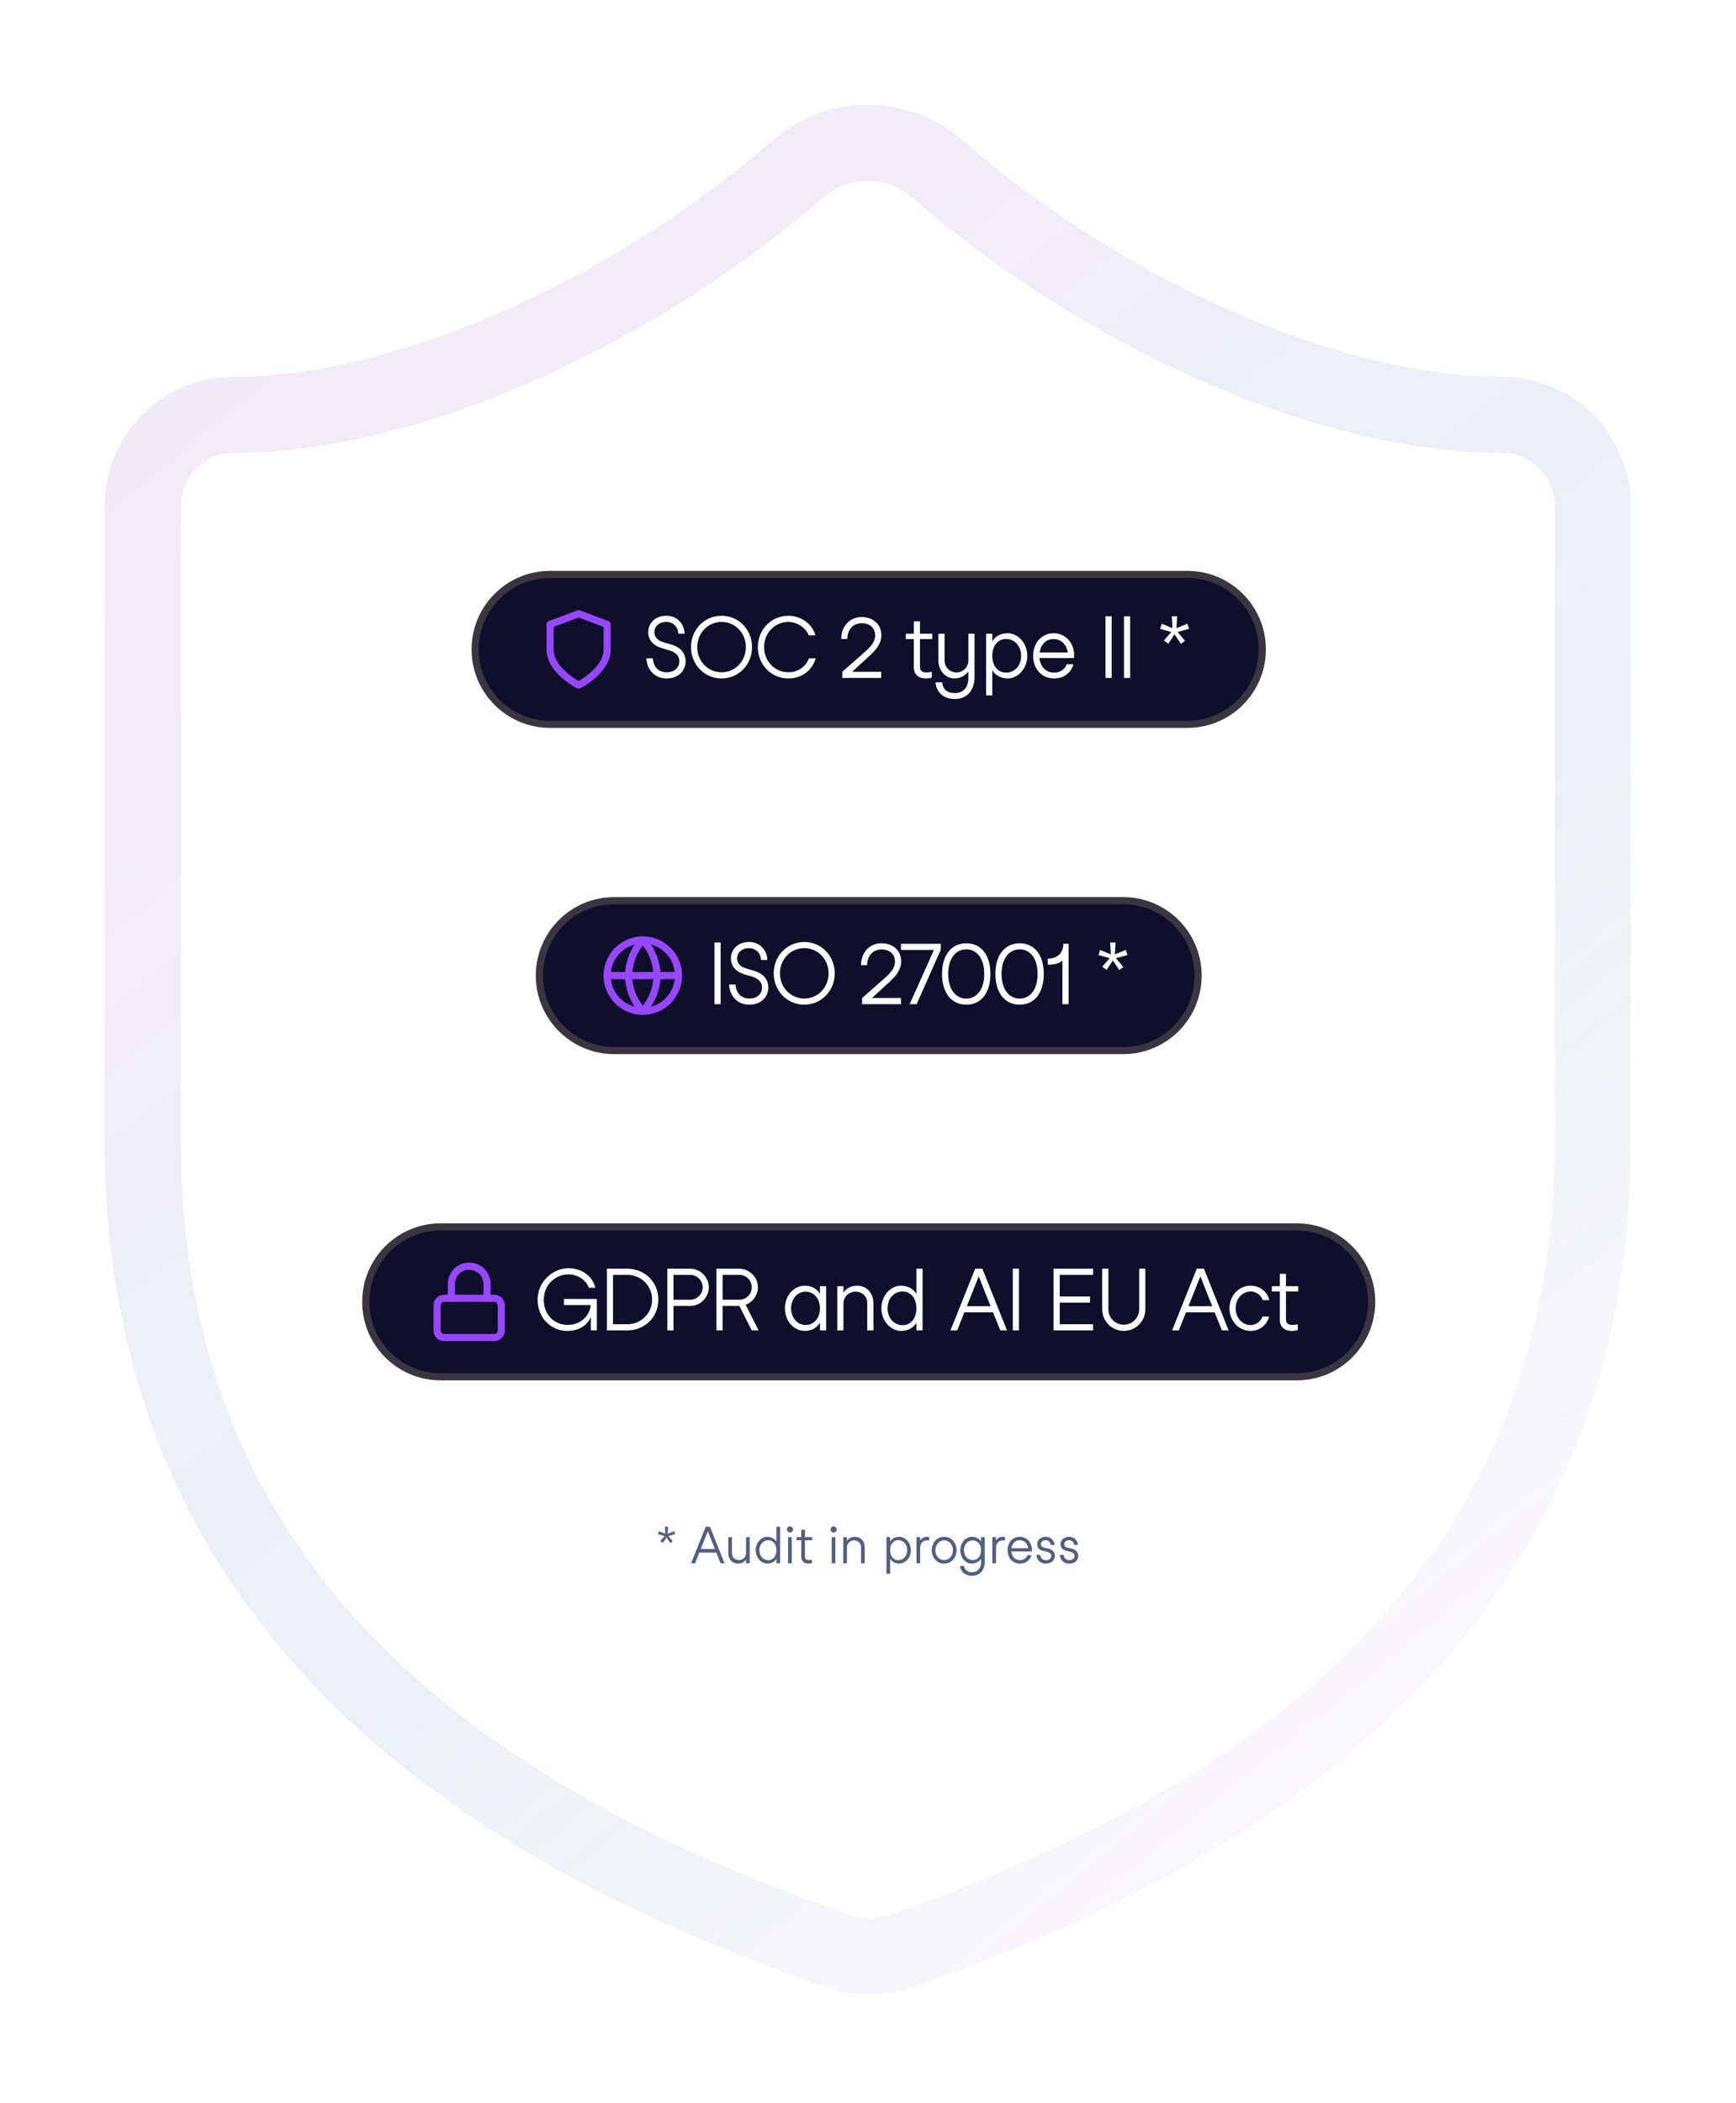
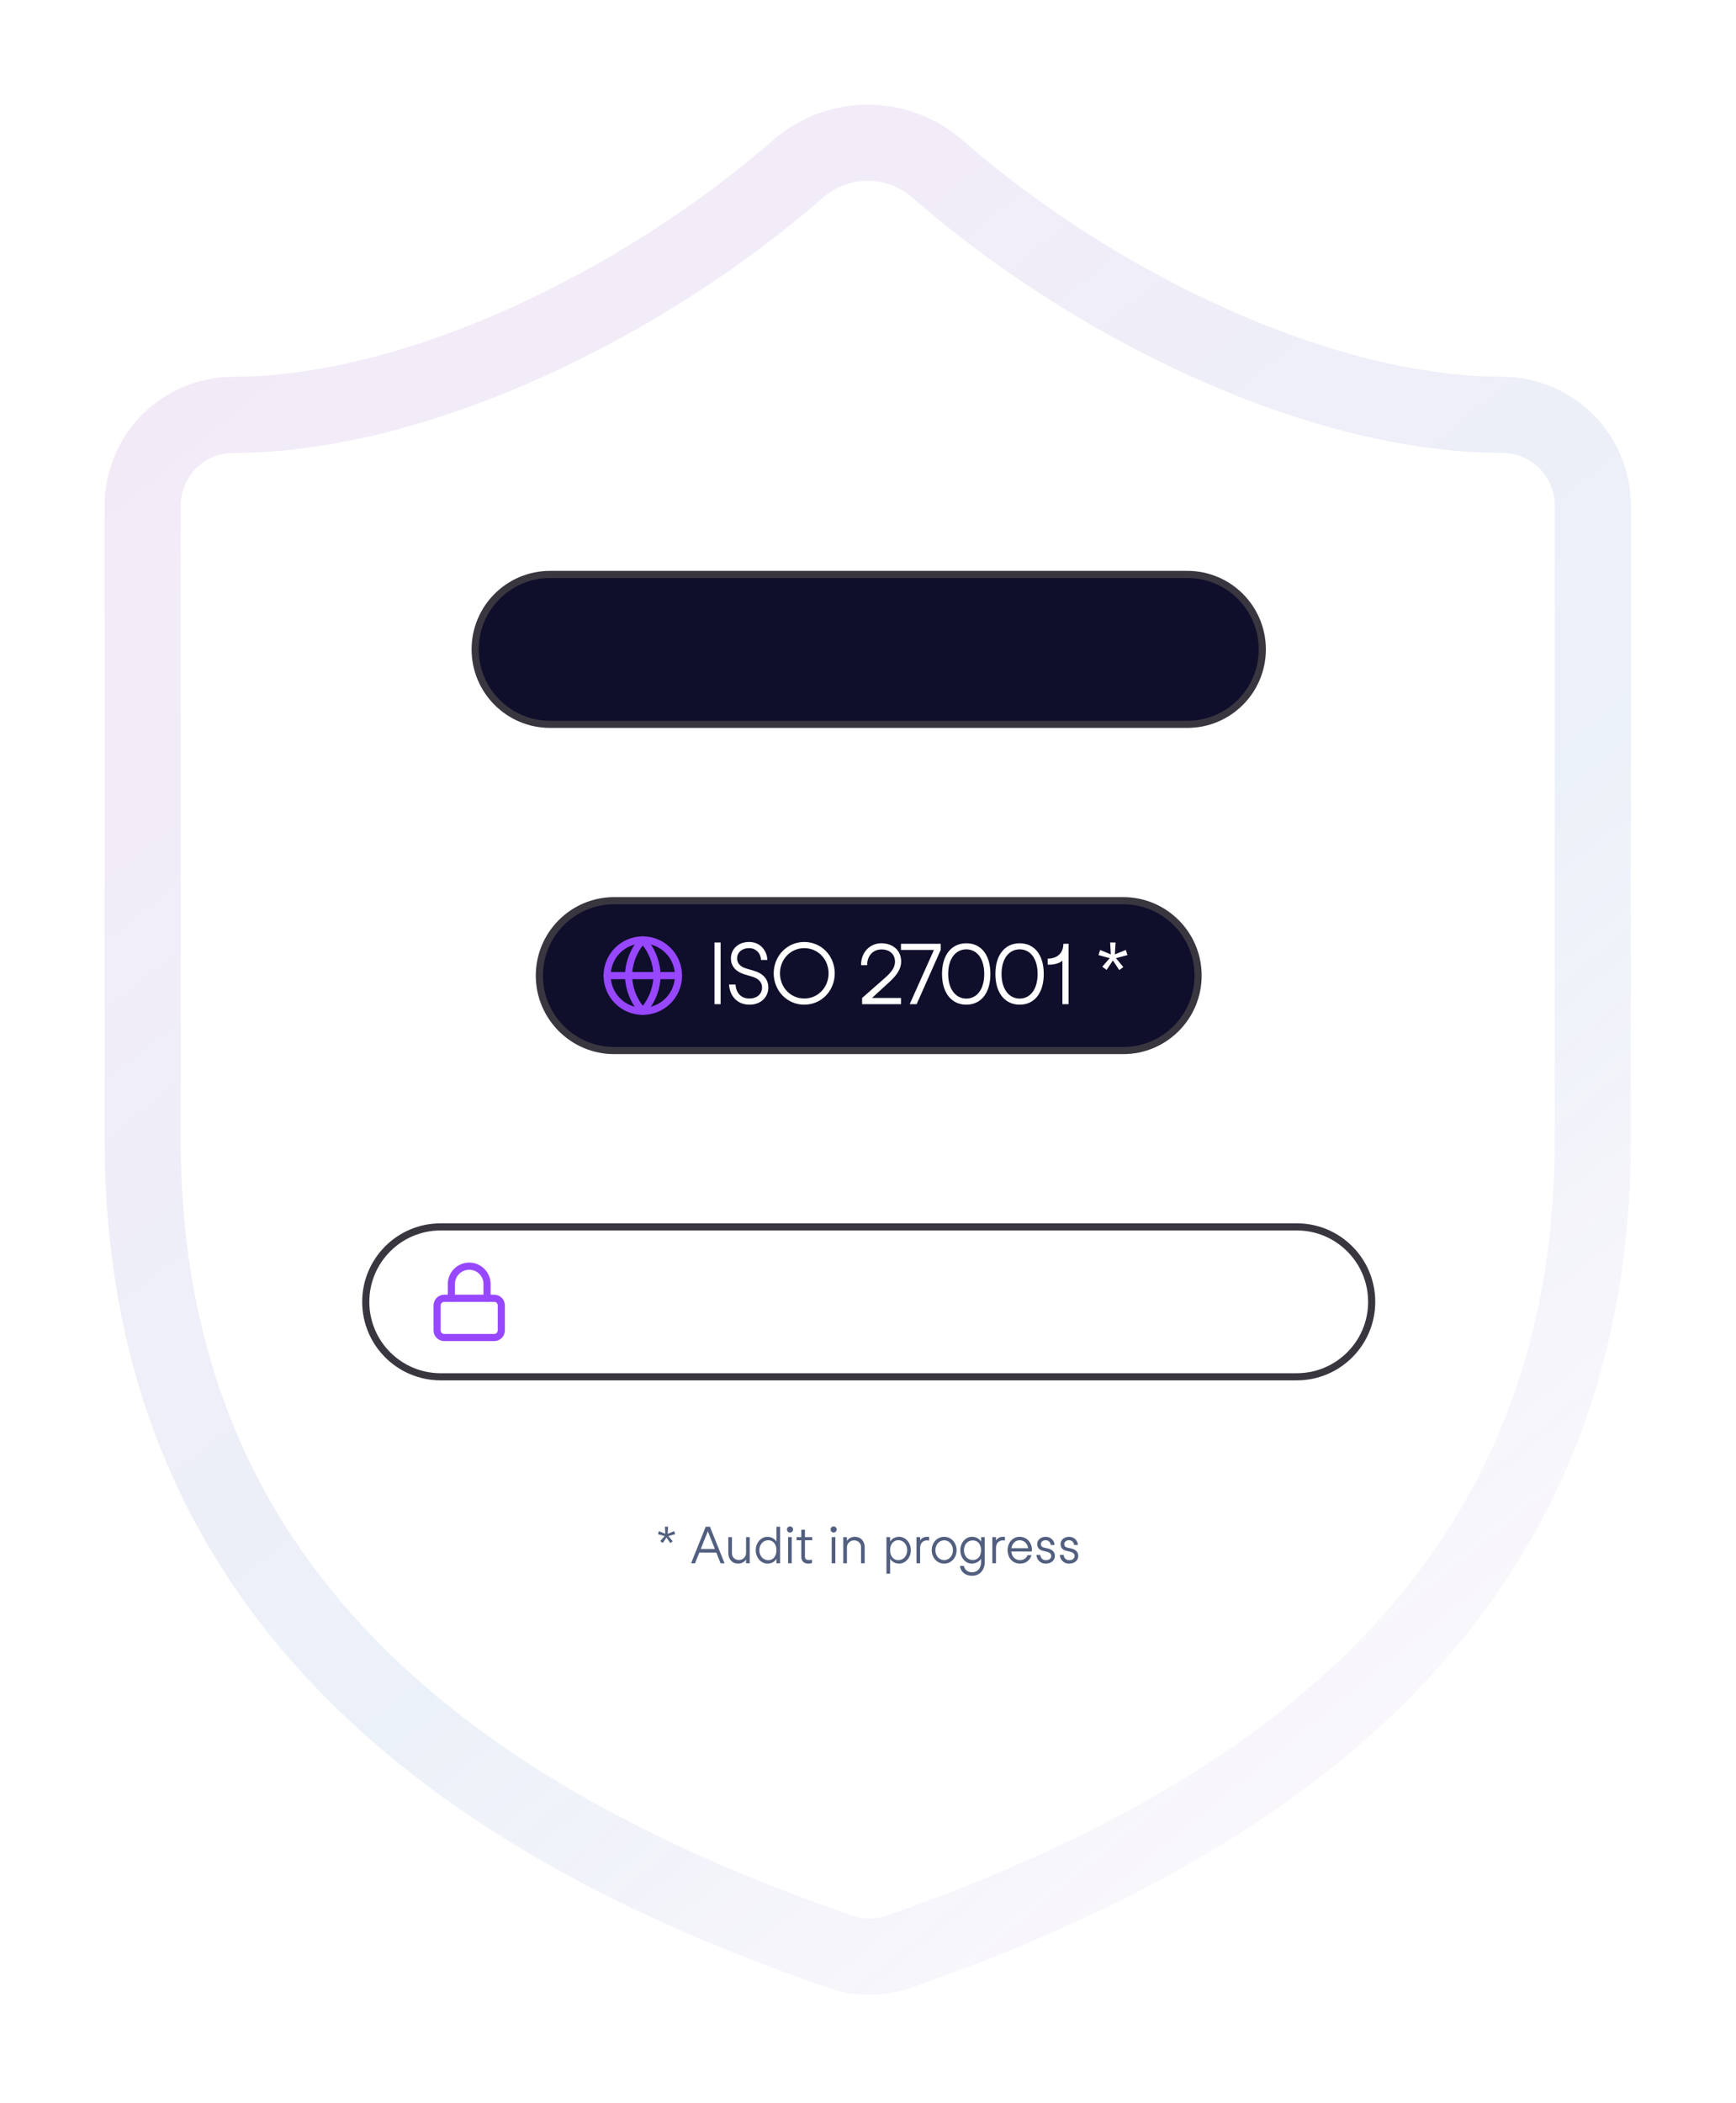
<svg xmlns="http://www.w3.org/2000/svg" width="365" height="442" viewBox="0 0 365 442" fill="none">
  <g opacity="0.15">
    <g filter="url(#filter0_g_6130_63214)">
      <path d="M334.888 239.619C334.888 334.897 268.194 382.536 188.923 410.166C184.772 411.573 180.263 411.506 176.156 409.976C96.694 382.536 30 334.897 30 239.619V106.231C30 101.177 32.008 96.33 35.581 92.756C39.155 89.183 44.002 87.175 49.056 87.175C87.167 87.175 134.805 64.308 167.962 35.344C171.999 31.895 177.134 30 182.444 30C187.754 30 192.889 31.895 196.926 35.344C230.274 64.499 277.722 87.175 315.833 87.175C320.887 87.175 325.734 89.183 329.307 92.756C332.881 96.33 334.888 101.177 334.888 106.231V239.619Z" stroke="url(#paint0_linear_6130_63214)" stroke-width="16" stroke-linecap="round" stroke-linejoin="round" />
    </g>
  </g>
  <path d="M115.652 120.718H249.652C258.351 120.718 265.402 127.77 265.402 136.468C265.402 145.167 258.351 152.218 249.652 152.218H115.652C106.954 152.218 99.902 145.167 99.902 136.468C99.902 127.77 106.954 120.718 115.652 120.718Z" fill="#0F0F2C" />
  <path d="M115.652 120.718H249.652C258.351 120.718 265.402 127.77 265.402 136.468C265.402 145.167 258.351 152.218 249.652 152.218H115.652C106.954 152.218 99.902 145.167 99.902 136.468C99.902 127.77 106.954 120.718 115.652 120.718Z" stroke="#393640" stroke-width="1.5" />
  <g clip-path="url(#clip0_6130_63214)">
    <path d="M121.652 143.968C121.652 143.968 127.652 140.968 127.652 136.468V131.218L121.652 128.968L115.652 131.218V136.468C115.652 140.968 121.652 143.968 121.652 143.968Z" stroke="#9747FF" stroke-width="1.5" stroke-linecap="round" stroke-linejoin="round" />
  </g>
-   <path d="M135.89 138.346H137.258C137.366 140.074 138.392 141.28 140.156 141.28C141.956 141.28 142.838 140.164 142.838 138.958C142.838 137.788 141.992 137.05 140.768 136.69L139.202 136.222C137.114 135.592 136.286 134.314 136.286 132.856C136.286 131.092 137.618 129.4 140.12 129.4C142.676 129.4 143.936 131.506 143.936 133.18H142.604C142.586 131.776 141.542 130.696 140.12 130.696C138.5 130.696 137.582 131.722 137.582 132.802C137.582 133.684 138.05 134.548 139.526 134.98L141.074 135.43C143.036 136.006 144.152 137.194 144.152 138.976C144.152 140.812 142.784 142.576 140.156 142.576C137.78 142.576 136.052 140.902 135.89 138.346ZM151.711 142.576C148.075 142.576 145.285 139.624 145.285 135.988C145.285 132.352 148.075 129.4 151.711 129.4C155.347 129.4 158.119 132.352 158.119 135.988C158.119 139.624 155.347 142.576 151.711 142.576ZM151.711 141.28C154.627 141.28 156.823 138.904 156.823 135.988C156.823 133.072 154.627 130.696 151.711 130.696C148.795 130.696 146.599 133.072 146.599 135.988C146.599 138.904 148.795 141.28 151.711 141.28ZM165.761 142.576C162.125 142.576 159.335 139.624 159.335 135.988C159.335 132.352 162.125 129.4 165.761 129.4C168.371 129.4 170.729 131.038 171.449 133.504H170.027C169.415 131.866 167.507 130.696 165.761 130.696C162.845 130.696 160.649 133.072 160.649 135.988C160.649 138.904 162.845 141.28 165.761 141.28C167.723 141.28 169.379 140.182 170.099 138.346H171.521C170.729 140.938 168.551 142.576 165.761 142.576ZM182.622 138.004L179.166 141.172H185.268V142.468H177.096V141.172L181.542 137.266C182.622 136.312 184.008 135.142 184.008 133.54C184.008 131.938 182.838 130.966 181.182 130.966C179.364 130.966 178.14 132.334 178.158 134.278H176.88C176.826 131.704 178.626 129.67 181.146 129.67C183.54 129.67 185.304 131.164 185.304 133.486C185.304 135.448 183.882 136.852 182.622 138.004ZM194.74 141.316C195.1 141.316 195.442 141.28 195.91 141.19V142.396C195.604 142.504 195.172 142.576 194.578 142.576C193.156 142.576 192.13 141.73 192.13 140.182V134.296H190.456V133.18H192.13V130.57H193.426V133.18H196V134.296H193.426V140.128C193.426 141.01 193.948 141.316 194.74 141.316ZM204.899 133.18V142.306C204.899 145.06 203.297 146.896 200.795 146.896C198.293 146.896 196.853 145.402 196.709 143.404H198.095C198.275 144.844 199.067 145.654 200.795 145.654C202.505 145.654 203.603 144.52 203.603 142.432V141.1C203.045 141.874 202.001 142.576 200.705 142.576C198.761 142.576 197.303 140.884 197.303 138.832V133.18H198.599V138.832C198.599 140.2 199.715 141.316 201.083 141.316C202.487 141.316 203.603 140.182 203.603 138.832V133.18H204.899ZM207.333 146.14V133.18H208.629V134.764C209.349 133.666 210.411 133.072 211.869 133.072C214.047 133.072 215.991 135.16 215.991 137.824C215.991 140.488 214.047 142.576 211.869 142.576C210.411 142.576 209.241 141.856 208.629 140.866V146.14H207.333ZM211.545 134.278C209.673 134.278 208.629 135.862 208.629 137.824C208.629 139.786 209.673 141.352 211.545 141.352C213.417 141.352 214.695 139.786 214.695 137.824C214.695 135.862 213.417 134.278 211.545 134.278ZM218.533 138.292C218.713 140.002 219.811 141.352 221.629 141.352C223.303 141.352 224.095 140.182 224.275 139.588H225.679C225.499 140.524 224.383 142.576 221.629 142.576C218.947 142.576 217.219 140.488 217.219 137.824C217.219 135.196 218.965 133.072 221.521 133.072C224.077 133.072 225.841 135.178 225.841 137.644C225.841 137.86 225.823 138.076 225.805 138.292H218.533ZM221.521 134.296C219.847 134.296 218.821 135.556 218.569 137.122H224.509C224.293 135.61 223.249 134.296 221.521 134.296ZM233.729 129.508V142.468H232.433V129.508H233.729ZM237.618 129.508V142.468H236.322V129.508H237.618ZM250.005 132.154L247.593 132.802L249.141 134.674L248.295 135.304L246.945 133.288L245.631 135.268L244.713 134.602L246.279 132.802L243.921 132.154L244.263 131.074L246.513 132.01L246.369 129.508H247.503L247.359 132.01L249.663 131.074L250.005 132.154Z" fill="white" />
  <path d="M129.152 189.274H236.152C244.851 189.274 251.902 196.325 251.902 205.024C251.902 213.722 244.851 220.774 236.152 220.774H129.152C120.454 220.774 113.402 213.722 113.402 205.024C113.402 196.325 120.454 189.274 129.152 189.274Z" fill="#0F0F2C" />
  <path d="M129.152 189.274H236.152C244.851 189.274 251.902 196.325 251.902 205.024C251.902 213.722 244.851 220.774 236.152 220.774H129.152C120.454 220.774 113.402 213.722 113.402 205.024C113.402 196.325 120.454 189.274 129.152 189.274Z" stroke="#393640" stroke-width="1.5" />
  <path d="M135.152 212.524C139.294 212.524 142.652 209.166 142.652 205.024C142.652 200.882 139.294 197.524 135.152 197.524C131.01 197.524 127.652 200.882 127.652 205.024C127.652 209.166 131.01 212.524 135.152 212.524Z" stroke="#9747FF" stroke-width="1.5" stroke-linecap="round" stroke-linejoin="round" />
  <path d="M127.652 205.024H142.652" stroke="#9747FF" stroke-width="1.5" stroke-linecap="round" stroke-linejoin="round" />
  <path d="M135.152 197.524C137.028 199.578 138.094 202.243 138.152 205.024C138.094 207.805 137.028 210.47 135.152 212.524C133.276 210.47 132.21 207.805 132.152 205.024C132.21 202.243 133.276 199.578 135.152 197.524Z" stroke="#9747FF" stroke-width="1.5" stroke-linecap="round" stroke-linejoin="round" />
  <path d="M151.514 198.064V211.024H150.218V198.064H151.514ZM153.28 206.902H154.648C154.756 208.63 155.782 209.836 157.546 209.836C159.346 209.836 160.228 208.72 160.228 207.514C160.228 206.344 159.382 205.606 158.158 205.246L156.592 204.778C154.504 204.148 153.676 202.87 153.676 201.412C153.676 199.648 155.008 197.956 157.51 197.956C160.066 197.956 161.326 200.062 161.326 201.736H159.994C159.976 200.332 158.932 199.252 157.51 199.252C155.89 199.252 154.972 200.278 154.972 201.358C154.972 202.24 155.44 203.104 156.916 203.536L158.464 203.986C160.426 204.562 161.542 205.75 161.542 207.532C161.542 209.368 160.174 211.132 157.546 211.132C155.17 211.132 153.442 209.458 153.28 206.902ZM169.101 211.132C165.465 211.132 162.675 208.18 162.675 204.544C162.675 200.908 165.465 197.956 169.101 197.956C172.737 197.956 175.509 200.908 175.509 204.544C175.509 208.18 172.737 211.132 169.101 211.132ZM169.101 209.836C172.017 209.836 174.213 207.46 174.213 204.544C174.213 201.628 172.017 199.252 169.101 199.252C166.185 199.252 163.989 201.628 163.989 204.544C163.989 207.46 166.185 209.836 169.101 209.836ZM186.788 206.56L183.332 209.728H189.434V211.024H181.262V209.728L185.708 205.822C186.788 204.868 188.174 203.698 188.174 202.096C188.174 200.494 187.004 199.522 185.348 199.522C183.53 199.522 182.306 200.89 182.324 202.834H181.046C180.992 200.26 182.792 198.226 185.312 198.226C187.706 198.226 189.47 199.72 189.47 202.042C189.47 204.004 188.048 205.408 186.788 206.56ZM197.784 199.63L192.726 211.024H191.268L196.362 199.63H189.432V198.334H197.784V199.63ZM198.064 204.67C198.064 200.566 200.152 198.226 203.176 198.226C206.2 198.226 208.234 200.566 208.234 204.67C208.234 208.774 206.2 211.132 203.176 211.132C200.152 211.132 198.064 208.774 198.064 204.67ZM199.36 204.67C199.36 208.108 201.106 209.854 203.176 209.854C205.246 209.854 206.938 208.108 206.938 204.67C206.938 201.232 205.246 199.504 203.176 199.504C201.106 199.504 199.36 201.232 199.36 204.67ZM209.284 204.67C209.284 200.566 211.372 198.226 214.396 198.226C217.42 198.226 219.454 200.566 219.454 204.67C219.454 208.774 217.42 211.132 214.396 211.132C211.372 211.132 209.284 208.774 209.284 204.67ZM210.58 204.67C210.58 208.108 212.326 209.854 214.396 209.854C216.466 209.854 218.158 208.108 218.158 204.67C218.158 201.232 216.466 199.504 214.396 199.504C212.326 199.504 210.58 201.232 210.58 204.67ZM224.671 211.024H223.375V201.88C222.367 202.762 220.783 202.726 220.369 202.726H220.279V201.448H220.369C222.025 201.448 223.573 200.512 223.573 198.334H224.671V211.024ZM237.048 200.71L234.636 201.358L236.184 203.23L235.338 203.86L233.988 201.844L232.674 203.824L231.756 203.158L233.322 201.358L230.964 200.71L231.306 199.63L233.556 200.566L233.412 198.064H234.546L234.402 200.566L236.706 199.63L237.048 200.71Z" fill="white" />
-   <path d="M92.652 257.83H272.652C281.351 257.83 288.402 264.881 288.402 273.58C288.402 282.278 281.351 289.33 272.652 289.33H92.652C83.954 289.33 76.902 282.278 76.902 273.58C76.902 264.881 83.954 257.83 92.652 257.83Z" fill="#0F0F2C" />
  <path d="M92.652 257.83H272.652C281.351 257.83 288.402 264.881 288.402 273.58C288.402 282.278 281.351 289.33 272.652 289.33H92.652C83.954 289.33 76.902 282.278 76.902 273.58C76.902 264.881 83.954 257.83 92.652 257.83Z" stroke="#393640" stroke-width="1.5" />
  <g clip-path="url(#clip1_6130_63214)">
    <path d="M103.902 272.83H93.402C92.574 272.83 91.902 273.501 91.902 274.33V279.58C91.902 280.408 92.574 281.08 93.402 281.08H103.902C104.731 281.08 105.402 280.408 105.402 279.58V274.33C105.402 273.501 104.731 272.83 103.902 272.83Z" stroke="#9747FF" stroke-width="1.5" stroke-linecap="round" stroke-linejoin="round" />
    <path d="M94.902 272.83V269.83C94.902 268.835 95.297 267.881 96.001 267.178C96.704 266.475 97.658 266.08 98.652 266.08C99.647 266.08 100.601 266.475 101.304 267.178C102.007 267.881 102.402 268.835 102.402 269.83V272.83" stroke="#9747FF" stroke-width="1.5" stroke-linecap="round" stroke-linejoin="round" />
  </g>
  <path d="M125.49 272.974V279.58H124.23L124.212 278.248C124.212 277.78 124.212 277.312 124.23 276.844H124.212C123.492 278.32 122.016 279.688 119.19 279.688C115.932 279.688 113.034 277.006 113.034 273.118C113.034 269.266 116.292 266.512 119.532 266.512C122.178 266.512 124.518 268.042 125.184 270.616H123.816C123.222 268.942 121.368 267.808 119.532 267.808C116.796 267.808 114.33 269.986 114.33 273.118C114.33 276.286 116.49 278.428 119.406 278.428C122.736 278.428 124.194 275.638 124.194 274.288V274.252H118.578V272.974H125.49ZM131.948 266.62C135.224 266.62 138.41 269.086 138.41 273.1C138.41 277.114 135.242 279.58 131.948 279.58H127.592V266.62H131.948ZM131.948 278.284C134.792 278.284 137.114 275.962 137.114 273.1C137.114 270.238 134.792 267.916 131.948 267.916H128.888V278.284H131.948ZM145.13 266.62C147.38 266.62 149.036 268.564 149.036 270.526C149.036 272.488 147.398 274.432 145.13 274.432H141.602V279.58H140.306V266.62H145.13ZM145.13 273.136C146.57 273.136 147.74 271.948 147.74 270.526C147.74 269.086 146.57 267.916 145.13 267.916H141.602V273.136H145.13ZM159.504 279.58H158.064L155.454 274.432H151.926V279.58H150.63V266.62H155.454C157.704 266.62 159.36 268.564 159.36 270.526C159.36 272.092 158.334 273.622 156.768 274.198L159.504 279.58ZM151.926 267.916V273.136H155.454C156.894 273.136 158.064 271.948 158.064 270.526C158.064 269.086 156.894 267.916 155.454 267.916H151.926ZM172.399 270.292H173.696V279.58H172.399V277.978C171.715 279.04 170.689 279.688 169.231 279.688C166.873 279.688 165.037 277.6 165.037 274.936C165.037 272.272 166.873 270.184 169.231 270.184C170.689 270.184 171.823 270.904 172.399 271.912V270.292ZM169.393 278.446C171.193 278.446 172.399 276.898 172.399 274.936C172.399 272.974 171.193 271.444 169.393 271.444C167.593 271.444 166.333 272.974 166.333 274.936C166.333 276.898 167.593 278.446 169.393 278.446ZM180.2 270.184C182.216 270.184 183.638 271.696 183.638 273.928V279.58H182.342V273.784C182.342 272.416 181.262 271.444 179.858 271.444C178.454 271.444 177.338 272.56 177.338 273.928V279.58H176.042V270.292H177.338V271.66C177.878 270.742 178.994 270.184 180.2 270.184ZM193.973 266.62V279.58H192.677V277.996C191.957 279.094 190.895 279.688 189.437 279.688C187.259 279.688 185.315 277.6 185.315 274.936C185.315 272.272 187.259 270.184 189.437 270.184C190.895 270.184 192.065 270.904 192.677 271.894V266.62H193.973ZM189.761 278.482C191.633 278.482 192.677 276.898 192.677 274.936C192.677 272.974 191.633 271.408 189.761 271.408C187.889 271.408 186.611 272.974 186.611 274.936C186.611 276.898 187.889 278.482 189.761 278.482ZM210.322 279.58L208.792 275.782H202.762L201.25 279.58H199.846L205.03 266.62H206.542L211.726 279.58H210.322ZM203.284 274.504H208.288L206.92 271.102C206.542 270.148 206.2 269.266 205.804 268.24H205.786C205.372 269.266 205.012 270.148 204.634 271.102L203.284 274.504ZM214.239 266.62V279.58H212.943V266.62H214.239ZM229.83 266.62V267.916H222.81V272.452H229.182V273.748H222.81V278.284H229.83V279.58H221.514V266.62H229.83ZM239.518 266.62H240.814V275.152C240.814 277.654 238.78 279.688 236.278 279.688C233.776 279.688 231.742 277.654 231.742 275.152V266.62H233.038V275.152C233.038 276.934 234.496 278.392 236.278 278.392C238.06 278.392 239.518 276.934 239.518 275.152V266.62ZM256.916 279.58L255.386 275.782H249.356L247.844 279.58H246.44L251.624 266.62H253.136L258.32 279.58H256.916ZM249.878 274.504H254.882L253.514 271.102C253.136 270.148 252.794 269.266 252.398 268.24H252.38C251.966 269.266 251.606 270.148 251.228 271.102L249.878 274.504ZM265.486 273.226C265.18 272.182 264.136 271.408 262.966 271.408C261.112 271.408 259.798 273.028 259.798 274.936C259.798 276.844 261.112 278.464 262.966 278.464C264.136 278.464 265.144 277.636 265.432 276.682H266.836C266.638 277.69 265.432 279.688 262.966 279.688C260.41 279.688 258.502 277.564 258.502 274.936C258.502 272.308 260.41 270.184 262.966 270.184C265.522 270.184 266.746 272.272 266.872 273.226H265.486ZM271.691 278.428C272.051 278.428 272.393 278.392 272.861 278.302V279.508C272.555 279.616 272.123 279.688 271.529 279.688C270.107 279.688 269.081 278.842 269.081 277.294V271.408H267.407V270.292H269.081V267.682H270.377V270.292H272.951V271.408H270.377V277.24C270.377 278.122 270.899 278.428 271.691 278.428Z" fill="white" />
-   <path d="M141.95 322.412L140.521 322.796L141.438 323.905L140.937 324.279L140.137 323.084L139.358 324.257L138.814 323.863L139.742 322.796L138.345 322.412L138.547 321.772L139.881 322.327L139.795 320.844H140.467L140.382 322.327L141.747 321.772L141.95 322.412ZM151.511 328.524L150.604 326.273H147.031L146.135 328.524H145.303L148.375 320.844H149.271L152.343 328.524H151.511ZM147.34 325.516H150.305L149.495 323.5C149.271 322.935 149.068 322.412 148.833 321.804H148.823C148.577 322.412 148.364 322.935 148.14 323.5L147.34 325.516ZM155.166 328.588C153.971 328.588 153.129 327.692 153.129 326.369V323.02H153.897V326.455C153.897 327.265 154.537 327.841 155.369 327.841C156.201 327.841 156.862 327.18 156.862 326.369V323.02H157.63V328.524H156.862V327.713C156.542 328.257 155.881 328.588 155.166 328.588ZM164.021 320.844V328.524H163.253V327.585C162.827 328.236 162.197 328.588 161.333 328.588C160.043 328.588 158.891 327.351 158.891 325.772C158.891 324.193 160.043 322.956 161.333 322.956C162.197 322.956 162.891 323.383 163.253 323.969V320.844H164.021ZM161.525 327.873C162.635 327.873 163.253 326.935 163.253 325.772C163.253 324.609 162.635 323.681 161.525 323.681C160.416 323.681 159.659 324.609 159.659 325.772C159.659 326.935 160.416 327.873 161.525 327.873ZM166.104 322.06C165.741 322.06 165.464 321.772 165.464 321.42C165.464 321.057 165.741 320.78 166.104 320.78C166.466 320.78 166.744 321.057 166.744 321.42C166.744 321.772 166.466 322.06 166.104 322.06ZM166.466 328.524H165.698V323.02H166.466V328.524ZM170.021 327.841C170.235 327.841 170.437 327.82 170.715 327.767V328.481C170.533 328.545 170.277 328.588 169.925 328.588C169.083 328.588 168.475 328.087 168.475 327.169V323.681H167.483V323.02H168.475V321.473H169.243V323.02H170.768V323.681H169.243V327.137C169.243 327.66 169.552 327.841 170.021 327.841ZM175.273 322.06C174.911 322.06 174.633 321.772 174.633 321.42C174.633 321.057 174.911 320.78 175.273 320.78C175.636 320.78 175.913 321.057 175.913 321.42C175.913 321.772 175.636 322.06 175.273 322.06ZM175.636 328.524H174.868V323.02H175.636V328.524ZM179.767 322.956C180.961 322.956 181.804 323.852 181.804 325.175V328.524H181.036V325.089C181.036 324.279 180.396 323.703 179.564 323.703C178.732 323.703 178.071 324.364 178.071 325.175V328.524H177.303V323.02H178.071V323.831C178.391 323.287 179.052 322.956 179.767 322.956ZM186.382 330.7V323.02H187.15V323.959C187.577 323.308 188.206 322.956 189.07 322.956C190.361 322.956 191.513 324.193 191.513 325.772C191.513 327.351 190.361 328.588 189.07 328.588C188.206 328.588 187.513 328.161 187.15 327.575V330.7H186.382ZM188.878 323.671C187.769 323.671 187.15 324.609 187.15 325.772C187.15 326.935 187.769 327.863 188.878 327.863C189.987 327.863 190.745 326.935 190.745 325.772C190.745 324.609 189.987 323.671 188.878 323.671ZM194.888 322.956C195.112 322.956 195.208 322.967 195.347 322.988V323.745C195.208 323.724 195.091 323.703 194.963 323.703C194.131 323.703 193.459 324.204 193.459 325.313V328.524H192.691V323.02H193.459V323.735C193.715 323.319 194.174 322.956 194.888 322.956ZM198.513 328.588C196.998 328.588 195.899 327.329 195.899 325.772C195.899 324.215 196.998 322.956 198.513 322.956H198.523C200.027 322.956 201.126 324.215 201.126 325.772C201.126 327.329 200.027 328.588 198.523 328.588H198.513ZM198.513 327.852H198.523C199.611 327.852 200.358 326.903 200.358 325.772C200.358 324.673 199.611 323.692 198.523 323.692H198.513C197.414 323.703 196.667 324.641 196.667 325.772C196.667 326.903 197.414 327.852 198.513 327.852ZM207.04 323.02V328.321C207.04 329.953 205.973 331.148 204.405 331.148C202.762 331.148 201.93 330.092 201.834 329.079H202.656C202.794 329.719 203.285 330.412 204.416 330.412C205.514 330.412 206.272 329.527 206.272 328.289V327.575C205.845 328.225 205.066 328.588 204.298 328.588C203.008 328.588 201.909 327.351 201.909 325.772C201.909 324.193 203.04 322.956 204.33 322.956C205.194 322.956 205.845 323.308 206.272 323.959V323.02H207.04ZM204.544 327.841C205.653 327.841 206.272 326.935 206.272 325.772C206.272 324.609 205.653 323.713 204.544 323.713C203.402 323.713 202.677 324.609 202.677 325.772C202.677 326.945 203.402 327.841 204.544 327.841ZM210.839 322.956C211.063 322.956 211.159 322.967 211.298 322.988V323.745C211.159 323.724 211.042 323.703 210.914 323.703C210.082 323.703 209.41 324.204 209.41 325.313V328.524H208.642V323.02H209.41V323.735C209.666 323.319 210.124 322.956 210.839 322.956ZM212.629 326.049C212.736 327.063 213.386 327.863 214.464 327.863C215.456 327.863 215.925 327.169 216.032 326.817H216.864C216.757 327.372 216.096 328.588 214.464 328.588C212.874 328.588 211.85 327.351 211.85 325.772C211.85 324.215 212.885 322.956 214.4 322.956C215.914 322.956 216.96 324.204 216.96 325.665C216.96 325.793 216.949 325.921 216.938 326.049H212.629ZM214.4 323.681C213.408 323.681 212.8 324.428 212.65 325.356H216.17C216.042 324.46 215.424 323.681 214.4 323.681ZM218.721 326.764C218.764 327.297 219.126 327.873 219.894 327.873C220.641 327.873 221.025 327.468 221.025 326.977C221.025 326.465 220.684 326.22 219.884 326.039L219.318 325.911C218.774 325.783 218.07 325.463 218.07 324.481C218.07 323.66 218.785 322.945 219.894 322.956C221.036 322.967 221.718 323.895 221.718 324.663H220.918C220.865 324.087 220.428 323.671 219.852 323.671C219.276 323.671 218.849 324.033 218.849 324.481C218.849 324.919 219.073 325.143 219.628 325.26L220.236 325.388C221.292 325.612 221.793 326.199 221.793 326.977C221.793 327.831 221.11 328.588 219.873 328.588C218.561 328.588 217.953 327.585 217.91 326.764H218.721ZM223.635 326.764C223.678 327.297 224.041 327.873 224.809 327.873C225.555 327.873 225.939 327.468 225.939 326.977C225.939 326.465 225.598 326.22 224.798 326.039L224.233 325.911C223.689 325.783 222.985 325.463 222.985 324.481C222.985 323.66 223.699 322.945 224.809 322.956C225.95 322.967 226.633 323.895 226.633 324.663H225.833C225.779 324.087 225.342 323.671 224.766 323.671C224.19 323.671 223.763 324.033 223.763 324.481C223.763 324.919 223.987 325.143 224.542 325.26L225.15 325.388C226.206 325.612 226.707 326.199 226.707 326.977C226.707 327.831 226.025 328.588 224.787 328.588C223.475 328.588 222.867 327.585 222.825 326.764H223.635Z" fill="#525F7F" />
+   <path d="M141.95 322.412L140.521 322.796L141.438 323.905L140.937 324.279L140.137 323.084L139.358 324.257L138.814 323.863L139.742 322.796L138.345 322.412L138.547 321.772L139.881 322.327L139.795 320.844H140.467L140.382 322.327L141.747 321.772L141.95 322.412ZM151.511 328.524L150.604 326.273H147.031L146.135 328.524H145.303L148.375 320.844H149.271L152.343 328.524H151.511ZM147.34 325.516H150.305L149.495 323.5C149.271 322.935 149.068 322.412 148.833 321.804H148.823C148.577 322.412 148.364 322.935 148.14 323.5L147.34 325.516ZM155.166 328.588C153.971 328.588 153.129 327.692 153.129 326.369V323.02H153.897V326.455C153.897 327.265 154.537 327.841 155.369 327.841C156.201 327.841 156.862 327.18 156.862 326.369V323.02H157.63V328.524H156.862V327.713C156.542 328.257 155.881 328.588 155.166 328.588ZM164.021 320.844V328.524H163.253V327.585C162.827 328.236 162.197 328.588 161.333 328.588C160.043 328.588 158.891 327.351 158.891 325.772C158.891 324.193 160.043 322.956 161.333 322.956C162.197 322.956 162.891 323.383 163.253 323.969V320.844H164.021ZM161.525 327.873C162.635 327.873 163.253 326.935 163.253 325.772C163.253 324.609 162.635 323.681 161.525 323.681C160.416 323.681 159.659 324.609 159.659 325.772C159.659 326.935 160.416 327.873 161.525 327.873ZM166.104 322.06C165.741 322.06 165.464 321.772 165.464 321.42C165.464 321.057 165.741 320.78 166.104 320.78C166.466 320.78 166.744 321.057 166.744 321.42C166.744 321.772 166.466 322.06 166.104 322.06ZM166.466 328.524H165.698V323.02H166.466V328.524ZM170.021 327.841C170.235 327.841 170.437 327.82 170.715 327.767V328.481C170.533 328.545 170.277 328.588 169.925 328.588C169.083 328.588 168.475 328.087 168.475 327.169V323.681H167.483V323.02H168.475V321.473H169.243V323.02H170.768V323.681H169.243V327.137C169.243 327.66 169.552 327.841 170.021 327.841ZM175.273 322.06C174.911 322.06 174.633 321.772 174.633 321.42C174.633 321.057 174.911 320.78 175.273 320.78C175.636 320.78 175.913 321.057 175.913 321.42C175.913 321.772 175.636 322.06 175.273 322.06ZM175.636 328.524H174.868V323.02H175.636V328.524ZM179.767 322.956C180.961 322.956 181.804 323.852 181.804 325.175V328.524H181.036V325.089C181.036 324.279 180.396 323.703 179.564 323.703C178.732 323.703 178.071 324.364 178.071 325.175V328.524H177.303V323.02H178.071V323.831C178.391 323.287 179.052 322.956 179.767 322.956ZM186.382 330.7V323.02H187.15V323.959C187.577 323.308 188.206 322.956 189.07 322.956C190.361 322.956 191.513 324.193 191.513 325.772C191.513 327.351 190.361 328.588 189.07 328.588C188.206 328.588 187.513 328.161 187.15 327.575V330.7H186.382ZM188.878 323.671C187.769 323.671 187.15 324.609 187.15 325.772C187.15 326.935 187.769 327.863 188.878 327.863C189.987 327.863 190.745 326.935 190.745 325.772C190.745 324.609 189.987 323.671 188.878 323.671ZM194.888 322.956C195.112 322.956 195.208 322.967 195.347 322.988V323.745C195.208 323.724 195.091 323.703 194.963 323.703C194.131 323.703 193.459 324.204 193.459 325.313V328.524H192.691V323.02H193.459V323.735C193.715 323.319 194.174 322.956 194.888 322.956ZM198.513 328.588C196.998 328.588 195.899 327.329 195.899 325.772C195.899 324.215 196.998 322.956 198.513 322.956C200.027 322.956 201.126 324.215 201.126 325.772C201.126 327.329 200.027 328.588 198.523 328.588H198.513ZM198.513 327.852H198.523C199.611 327.852 200.358 326.903 200.358 325.772C200.358 324.673 199.611 323.692 198.523 323.692H198.513C197.414 323.703 196.667 324.641 196.667 325.772C196.667 326.903 197.414 327.852 198.513 327.852ZM207.04 323.02V328.321C207.04 329.953 205.973 331.148 204.405 331.148C202.762 331.148 201.93 330.092 201.834 329.079H202.656C202.794 329.719 203.285 330.412 204.416 330.412C205.514 330.412 206.272 329.527 206.272 328.289V327.575C205.845 328.225 205.066 328.588 204.298 328.588C203.008 328.588 201.909 327.351 201.909 325.772C201.909 324.193 203.04 322.956 204.33 322.956C205.194 322.956 205.845 323.308 206.272 323.959V323.02H207.04ZM204.544 327.841C205.653 327.841 206.272 326.935 206.272 325.772C206.272 324.609 205.653 323.713 204.544 323.713C203.402 323.713 202.677 324.609 202.677 325.772C202.677 326.945 203.402 327.841 204.544 327.841ZM210.839 322.956C211.063 322.956 211.159 322.967 211.298 322.988V323.745C211.159 323.724 211.042 323.703 210.914 323.703C210.082 323.703 209.41 324.204 209.41 325.313V328.524H208.642V323.02H209.41V323.735C209.666 323.319 210.124 322.956 210.839 322.956ZM212.629 326.049C212.736 327.063 213.386 327.863 214.464 327.863C215.456 327.863 215.925 327.169 216.032 326.817H216.864C216.757 327.372 216.096 328.588 214.464 328.588C212.874 328.588 211.85 327.351 211.85 325.772C211.85 324.215 212.885 322.956 214.4 322.956C215.914 322.956 216.96 324.204 216.96 325.665C216.96 325.793 216.949 325.921 216.938 326.049H212.629ZM214.4 323.681C213.408 323.681 212.8 324.428 212.65 325.356H216.17C216.042 324.46 215.424 323.681 214.4 323.681ZM218.721 326.764C218.764 327.297 219.126 327.873 219.894 327.873C220.641 327.873 221.025 327.468 221.025 326.977C221.025 326.465 220.684 326.22 219.884 326.039L219.318 325.911C218.774 325.783 218.07 325.463 218.07 324.481C218.07 323.66 218.785 322.945 219.894 322.956C221.036 322.967 221.718 323.895 221.718 324.663H220.918C220.865 324.087 220.428 323.671 219.852 323.671C219.276 323.671 218.849 324.033 218.849 324.481C218.849 324.919 219.073 325.143 219.628 325.26L220.236 325.388C221.292 325.612 221.793 326.199 221.793 326.977C221.793 327.831 221.11 328.588 219.873 328.588C218.561 328.588 217.953 327.585 217.91 326.764H218.721ZM223.635 326.764C223.678 327.297 224.041 327.873 224.809 327.873C225.555 327.873 225.939 327.468 225.939 326.977C225.939 326.465 225.598 326.22 224.798 326.039L224.233 325.911C223.689 325.783 222.985 325.463 222.985 324.481C222.985 323.66 223.699 322.945 224.809 322.956C225.95 322.967 226.633 323.895 226.633 324.663H225.833C225.779 324.087 225.342 323.671 224.766 323.671C224.19 323.671 223.763 324.033 223.763 324.481C223.763 324.919 223.987 325.143 224.542 325.26L225.15 325.388C226.206 325.612 226.707 326.199 226.707 326.977C226.707 327.831 226.025 328.588 224.787 328.588C223.475 328.588 222.867 327.585 222.825 326.764H223.635Z" fill="#525F7F" />
  <defs>
    <filter id="filter0_g_6130_63214" x="0" y="0" width="364.887" height="441.174" filterUnits="userSpaceOnUse" color-interpolation-filters="sRGB">
      <feFlood flood-opacity="0" result="BackgroundImageFix" />
      <feBlend mode="normal" in="SourceGraphic" in2="BackgroundImageFix" result="shape" />
      <feTurbulence type="fractalNoise" baseFrequency="0.294 0.294" numOctaves="3" seed="9942" />
      <feDisplacementMap in="shape" scale="44" xChannelSelector="R" yChannelSelector="G" result="displacedImage" width="100%" height="100%" />
      <feMerge result="effect1_texture_6130_63214">
        <feMergeNode in="displacedImage" />
      </feMerge>
    </filter>
    <linearGradient id="paint0_linear_6130_63214" x1="345.652" y1="463.135" x2="-4.848" y2="34.135" gradientUnits="userSpaceOnUse">
      <stop stop-color="#C068CE" stop-opacity="0" />
      <stop offset="0.44" stop-color="#6893CE" stop-opacity="0.86" />
      <stop offset="1" stop-color="#C068CE" />
    </linearGradient>
    <clipPath id="clip0_6130_63214">
-       <rect width="18" height="18" fill="white" transform="translate(112.652 127.468)" />
-     </clipPath>
+       </clipPath>
    <clipPath id="clip1_6130_63214">
      <rect width="18" height="18" fill="white" transform="translate(89.652 264.58)" />
    </clipPath>
  </defs>
</svg>